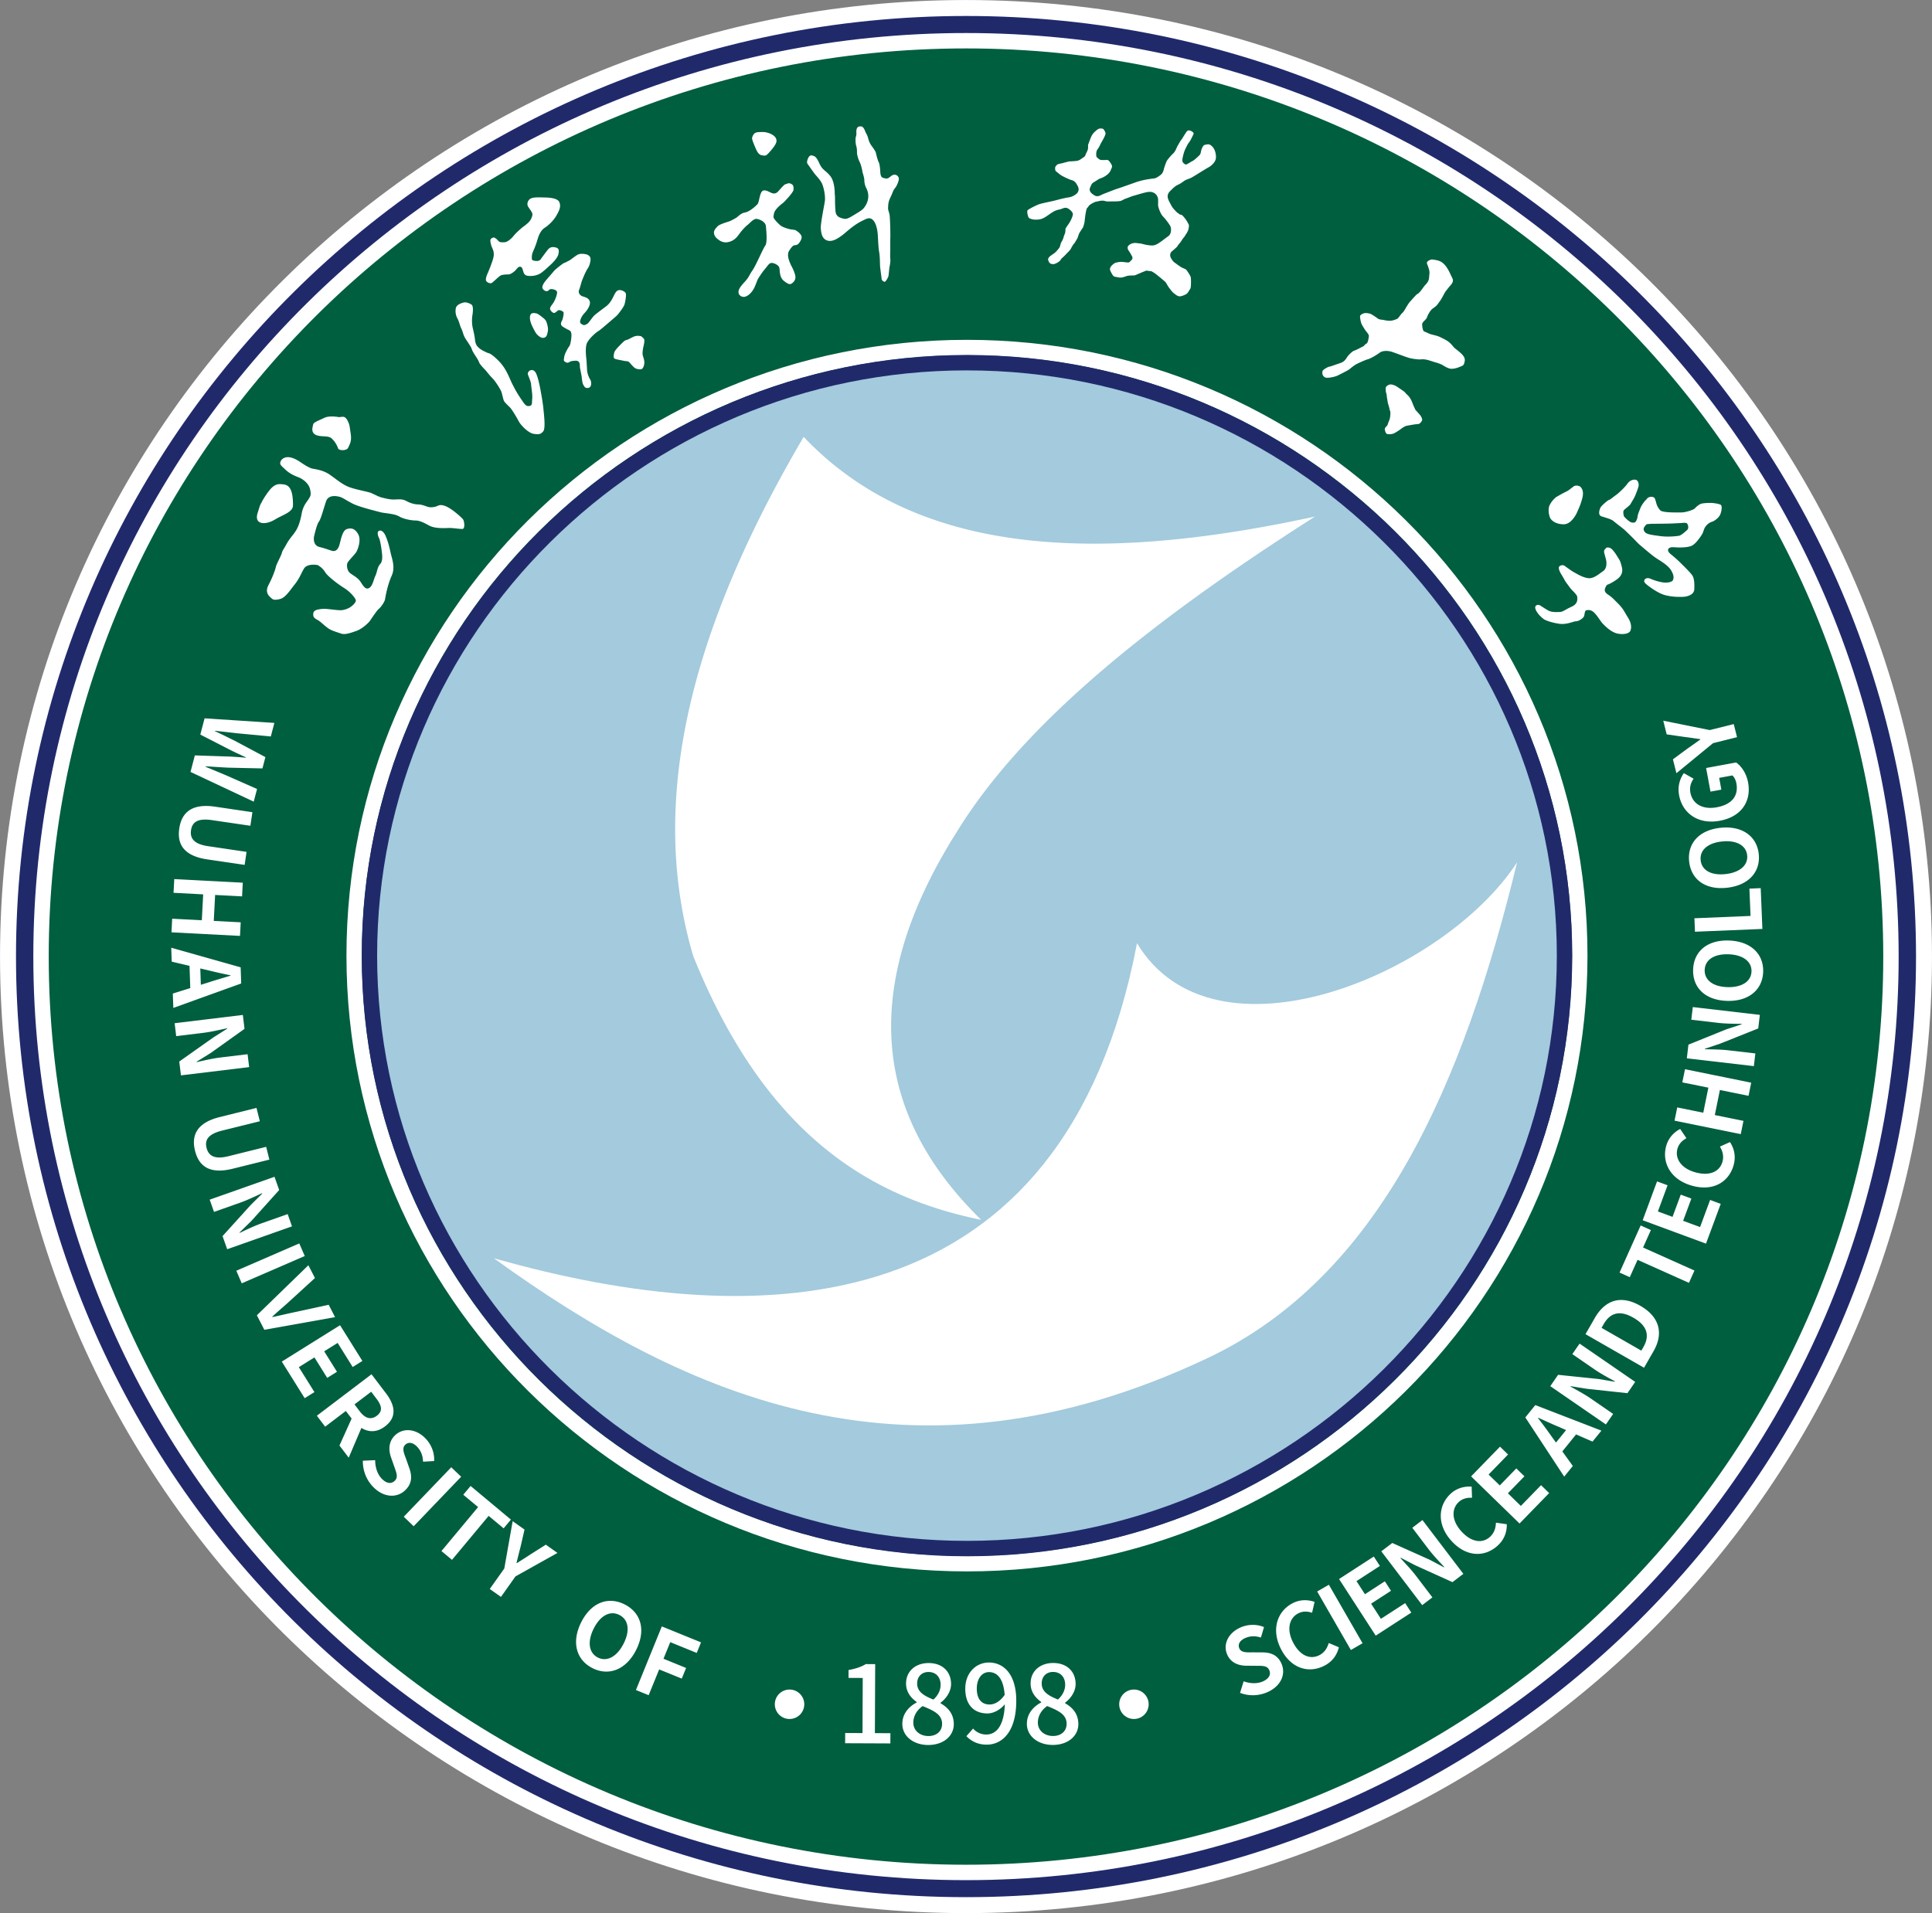
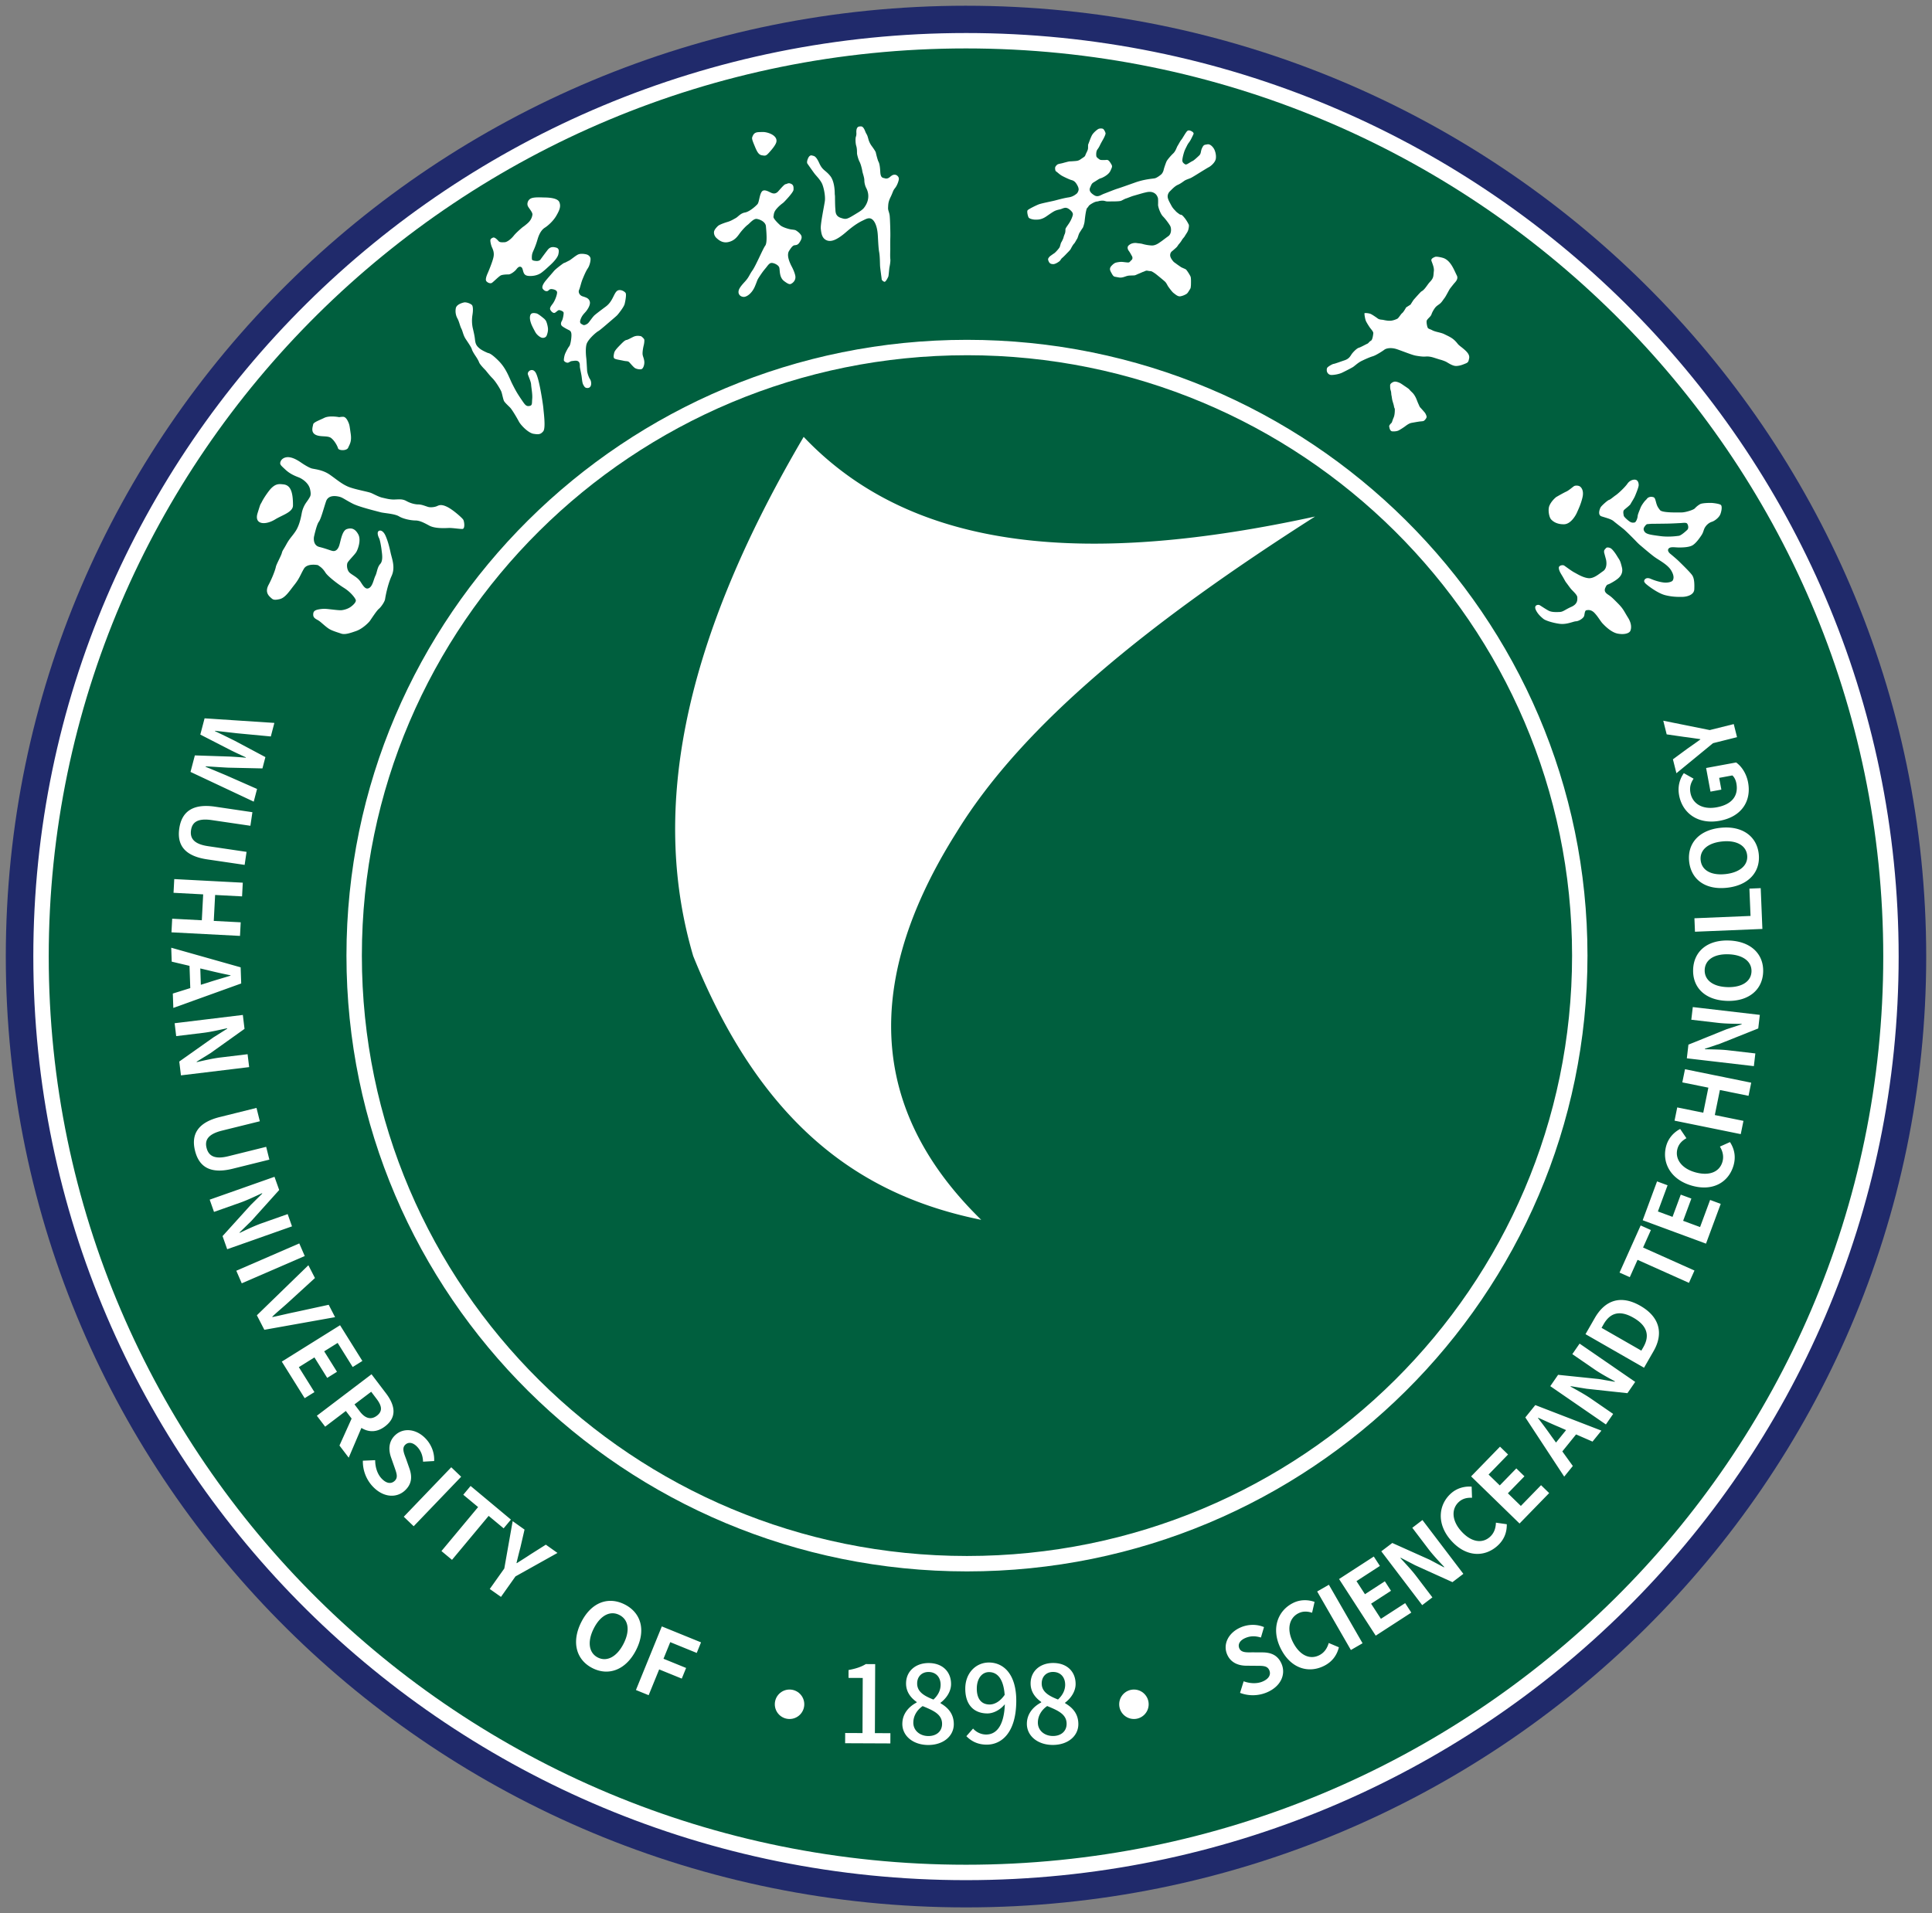
<svg xmlns="http://www.w3.org/2000/svg" viewBox="0 0 357.178 353.778">
  <rect x="0" y="0" width="357.178" height="353.778" fill="#808080" stroke="none" />
  <path fill="#202a6b" d="M178.59 1.058h.003v.003c49.008 0 93.389 19.685 125.515 51.502 32.123 31.82 51.999 75.774 51.999 124.32h.003v.008h-.003c0 48.546-19.876 92.505-52.003 124.325-32.122 31.816-76.503 51.497-125.511 51.497v.007h-.004v-.007c-49.012 0-93.389-19.681-125.515-51.501-32.126-31.816-51.999-75.77-52.002-124.317h-.004v-.008h.004c.003-48.55 19.876-92.508 52.002-124.324S129.577 1.065 178.586 1.06v-.003z" />
-   <path fill="#fff" d="M178.593 2.954v.007h-.007v-.007c-48.49.004-92.398 19.477-124.184 50.954-31.783 31.478-51.444 74.96-51.444 122.98h.003v.007h-.003c0 48.01 19.661 91.493 51.444 122.971 31.783 31.481 75.693 50.955 124.187 50.955v-.008h.004v.008c48.49 0 92.397-19.474 124.184-50.955 31.782-31.478 51.448-74.96 51.448-122.975h-.008v-.007h.008c0-48.015-19.666-91.498-51.448-122.976-31.783-31.477-75.694-50.954-124.184-50.954M178.589 0h.004v.004c49.303 0 93.95 19.803 126.27 51.81 32.316 32.012 52.312 76.23 52.312 125.07h.003v.007h-.003c0 48.838-19.996 93.061-52.316 125.072-32.316 32.008-76.963 51.808-126.266 51.808v.007h-.004v-.007c-49.307 0-93.95-19.8-126.27-51.811C19.999 269.952.007 225.733.004 176.895H0v-.008h.004c.003-48.842 19.995-93.065 52.315-125.072S129.282.007 178.586.004V0z" />
  <path fill="#005f3e" fill-rule="evenodd" d="M178.59 7.53c94.424 0 171.001 75.84 171.001 169.36S273.014 346.247 178.59 346.247 7.587 270.408 7.587 176.888 84.164 7.531 178.59 7.531" />
  <path fill="#fff" d="M178.591 8.955v.007h-.007v-.007c-46.82 0-89.212 18.802-119.9 49.195C27.996 88.546 9.009 130.527 9.009 176.889h.007v.004H9.01c.004 46.361 18.987 88.343 49.675 118.735 30.688 30.393 73.084 49.195 119.904 49.195v-.003h.003v.003c46.82 0 89.212-18.802 119.9-49.195 30.692-30.392 49.675-72.377 49.675-118.735h-.007v-.008h.007c0-46.358-18.983-88.34-49.671-118.732C267.807 27.757 225.41 8.955 178.59 8.955m-.004-2.855h.004v.007c47.605 0 90.708 19.116 121.915 50.024 31.204 30.904 50.508 73.6 50.508 120.755h.007v.007h-.007c0 47.154-19.304 89.854-50.511 120.758-31.204 30.904-74.307 50.02-121.912 50.024v.003h-.004v-.003c-47.605-.004-90.711-19.12-121.915-50.024-31.207-30.908-50.51-73.603-50.51-120.758h-.004v-.004h.003c0-47.158 19.304-89.854 50.511-120.758 31.204-30.908 74.31-50.024 121.912-50.024V6.1z" />
  <path fill="#fff" d="M178.77 65.69v.007h-.006v-.008c-30.886.004-58.85 12.434-79.094 32.527C79.425 118.309 66.9 146.063 66.9 176.71h.007v.004h-.007c0 30.648 12.526 58.401 32.768 78.491 20.244 20.097 48.214 32.526 79.097 32.526v-.003h.007v.003c30.886 0 58.852-12.429 79.097-32.522 20.244-20.094 32.768-47.847 32.768-78.495h-.008v-.008h.008c0-30.644-12.524-58.398-32.768-78.491-20.245-20.094-48.211-32.523-79.097-32.527m-.004-2.85h.004v.003c31.672 0 60.348 12.746 81.108 33.352s33.605 49.072 33.605 80.513h.007v.008h-.007c0 31.44-12.844 59.912-33.605 80.517-20.76 20.602-49.436 33.348-81.108 33.352v.004h-.007v-.004c-31.669-.004-60.349-12.75-81.11-33.356-20.76-20.605-33.603-49.072-33.603-80.513h-.007v-.004h.007c0-31.445 12.844-59.912 33.604-80.517 20.76-20.606 49.437-33.352 81.109-33.352v-.004z" />
-   <path fill="#a3cadd" fill-rule="evenodd" d="M178.766 67.067c60.845 0 110.473 49.256 110.473 109.644S239.611 286.36 178.766 286.36s-110.47-49.256-110.47-109.648S117.92 67.067 178.766 67.067" />
-   <path fill="#202a6b" d="M178.77 68.49v.008h-.006v-.008c-30.029 0-57.288 12.156-77.043 31.763-19.754 19.606-32 46.66-32 76.458h.007v.007h-.007c0 29.794 12.246 56.848 32 76.451 19.755 19.607 47.018 31.766 77.046 31.766v-.007h.008v.007c30.024-.004 57.287-12.159 77.038-31.762 19.755-19.607 32.004-46.661 32.004-76.458h-.007v-.008h.007c-.004-29.797-12.25-56.848-32-76.454-19.755-19.607-47.018-31.762-77.046-31.762m-.004-2.856h.004v.007c30.814 0 58.787 12.473 79.057 32.588 20.27 20.119 32.837 47.887 32.837 78.477h.003v.008h-.003c0 30.59-12.567 58.358-32.837 78.48-20.27 20.115-48.243 32.588-79.053 32.588v.007h-.008v-.007c-30.814 0-58.79-12.473-79.057-32.591-20.27-20.119-32.837-47.887-32.837-78.474h-.007v-.007h.007c0-30.594 12.567-58.362 32.837-78.48 20.27-20.116 48.243-32.588 79.054-32.588v-.007z" />
-   <path fill="#fff" fill-rule="evenodd" d="M280.474 159.464c-9.892 40.676-25.166 76.548-57.295 91.71-54.62 25.774-96.07 7.38-131.897-18.51 49.57 14.105 105.42 12.393 118.923-58.251 14.17 23.593 56.657 5.908 70.269-14.95" />
-   <path fill="#fff" fill-rule="evenodd" d="M148.58 80.785c-23.402 39.775-27.952 70.442-20.425 95.996 13.187 32.689 32.325 44.548 53.247 48.788-18.125-17.71-24.03-40.77-4.592-71.607 12.397-20.27 36.239-39.27 66.31-58.445-41.455 9.027-74.068 6.871-94.54-14.732M259.96 56.845s-.48.872-.73 1.053c-.248.18-.655.919-.9 1.041-.253.126-.7.31-1.161.364s-1.103-.068-1.406-.14c-.303-.069-.714-.015-1.07-.281-.354-.267-1.093-.761-1.342-.851-.248-.09-.782-.177-1.085-.123s-.764.307-.818.52c-.05.212.12 1.12.245 1.423.126.303.606 1.064.822 1.348.213.285.588.667.555.97-.036.303-.144 1.226-.447 1.366-.302.145-.443.466-.641.538-.195.072-1.226.656-1.59.757s-.984.731-1.255 1.085c-.27.353-.461.926-1.359 1.225-.894.3-1.777.635-2.036.67-.264.037-.995.476-1.158.678s-.13.624-.064.797c.064.173.288.562.796.573.512.011 1.424-.155 1.968-.41.545-.26 1.792-.898 2.059-1.075.267-.173.901-.775 1.51-1.078.61-.299 1.493-.706 2.116-.89.62-.18 1.907-1.02 2.163-1.226.26-.202 1.14-.494 2.394-.054s2.729 1.042 3.37 1.157c.642.116 1.356.22 1.853.17.501-.05 1.002.061 1.305.144s1.208.39 1.424.44c.22.054.696.216 1.024.371.324.155 1.215.825 1.932.79.717-.037 1.208-.26 1.748-.48.541-.216.498-.523.591-.858.213-.786-.511-1.406-1.146-1.936-.281-.238-.735-.544-.952-.825-.796-1.031-1.413-1.258-2.469-1.781-.703-.35-1.6-.379-2.296-.76-.307-.17-.649-.206-.772-.426-.119-.224-.31-1.16-.155-1.402.152-.238.34-.397.574-.653.234-.252.27-.425.331-.591.058-.166.375-.793.696-1.16.278-.314.634-.48.908-.74.296-.277.509-.656.783-1.002.176-.22.814-1.449.923-1.611.104-.159.645-.833.804-1.028.162-.198.854-.796.519-1.463-.527-1.045-1.09-2.675-2.394-3.212-.328-.133-1.373-.36-1.63-.249-.259.112-.814.314-.673.74.151.45.519 1.232.443 1.87-.108.901.022 1.244-.732 2.026-.48.501-.94 1.442-1.586 1.766-.13.069-1.25 1.349-1.373 1.482s-.617.94-.617.94m-2.913 19.254s.054 1.028-.209 1.626-.288.883-.396.991c-.112.112-.472.451-.43.671.048.223.12.858.57.898.451.043.934-.044 1.158-.16.227-.11.775-.453 1.114-.695.338-.245.804-.627 1.297-.714.494-.086.862-.158 1.341-.23.48-.072.764-.043.945-.159.184-.115.494-.512.494-.71s-.199-.638-.343-.807c-.14-.17-.706-.811-.833-.938-.126-.13-.162-.274-.367-.717-.202-.444-.321-.844-.501-1.186-.18-.343-.357-.624-.667-.916-.314-.295-.43-.44-.512-.54-.08-.098-.638-.473-.786-.57s-.663-.458-.844-.559c-.18-.093-.641-.299-.987-.295-.332 0-.905.331-.905.663.003.425-.004.652.112.995.115.342.072.613.137.89s.075.523.144.837c.065.31.263.832.313 1.16.05.325.155.465.155.465ZM118.22 62.124s-.555-.119-1.154.173c-.595.292-1.002.53-1.222.566-.22.032-.472.195-1.016.753-.548.56-1.172 1.165-1.277 1.623s-.209.933.094 1.088c.3.155.93.227 1.597.375.663.152.836.007 1.14.335.302.328.77.898 1.055 1.053s.898.281 1.197.152.559-.855.472-1.486c-.086-.627-.31-.915-.313-1.37-.007-.457.112-1.12.22-1.55.104-.425.144-.933.079-1.092-.065-.155-.48-.544-.591-.573-.108-.032-.281-.047-.281-.047M96.667 41.969s-1.19.985-1.691 1.62c-.501.633-1.24 1.203-1.712 1.207-.476.007-.866.047-1.09-.206-.223-.252-.702-.775-1.023-.652s-.436.245-.486.428c-.047.192.082.87.255 1.288.177.414.501.987.314 1.889-.191.897-.898 2.588-1.063 2.959-.166.371-.523 1.215-.235 1.521.289.31.685.415.941.317.256-.1 1.399-1.319 1.788-1.445.393-.13 1.006-.148 1.37-.151.368-.004 1.107-.53 1.402-.912.296-.386.552-.592.837-.487s.324.39.457.847c.137.458.325.797 1.067.836.74.044 1.662-.104 2.362-.648.699-.541.948-.805 1.615-1.41.663-.61 1.33-1.388 1.449-1.936.122-.544.187-1.088-.393-1.247-.584-.159-1.11-.187-1.593.436A67 67 0 0 0 99.915 48c-.09.126-.325.256-.635.26-.306.004-.89-.061-.93-.281-.036-.217-.061-.761.097-1.215.16-.458.505-1.024.93-2.491s1.01-1.961 1.4-2.203c.388-.245 1.43-1.078 2.061-2.159s.894-1.78.562-2.549c-.331-.764-2.015-.836-2.692-.843-.682-.011-1.936-.105-2.542.17-.605.277-.807 1.027-.544 1.492.263.468.887 1.124.807 1.55-.075.425-.245 1.002-.93 1.59-.68.587-.832.648-.832.648Zm7.498 6.713s-1.392.991-1.781 1.467c-.393.476-.941 1.081-1.453 1.698-.515.613-.825 1.24-.577 1.571.249.332.541.473.83.411.288-.061.327-.407.807-.371.476.04 1.013.234 1.002.642-.007.407-.353 1.474-.858 2.134s-.512.854-.35 1.128.487.57.746.494c.256-.076.61-.537.851-.512.242.025.768.224.815.458.047.23-.13 1.225-.314 1.525-.183.295-.292.72.058.995.35.273.991.598 1.236.717.246.119.473.281.469.952-.004.667-.187 1.78-.393 2.026-.205.241-.544.876-.753 1.348-.206.472-.285 1.186-.245 1.312.036.13.378.41.692.393.31-.018.385-.26.832-.31.447-.047.837-.144 1.147.08.31.226.27.706.274.936.003.228.223 1.18.31 1.716.086.537.111 1.276.328 1.659.216.385.335.62.825.594.494-.025.62-.483.631-.775.01-.288-.054-.63-.241-.897-.184-.263-.487-1.096-.512-1.54s-.108-1.979-.152-2.303c-.043-.321-.23-2.09.148-2.833s1.25-1.554 1.752-1.947c.5-.397.025.108 1.72-1.341 1.697-1.453 1.92-1.644 2.09-1.817.17-.176 1.237-1.496 1.38-2.076.145-.577.347-1.72.192-2.019-.151-.299-1.121-.883-1.68-.324-.562.562-.768 1.903-1.972 2.8-1.207.898-1.662 1.252-2.05 1.572-.39.318-1.057 1.367-1.277 1.543-.22.177-.674.433-.912.281-.238-.158-.714-.216-.469-.944.246-.728.588-1.045.93-1.431.343-.382.963-1.305.8-1.918-.165-.613-.637-.757-1.311-.97-.678-.212-.84-.857-.678-1.182.166-.328.396-1.398.63-1.954.228-.555.61-1.5.985-2.05.378-.549.562-1.508.497-1.865-.064-.36-.414-.627-.735-.71-.324-.082-1.067-.212-1.557.018-.49.228-1.334.97-1.68 1.136-.343.162-.588.313-.735.368-.148.05-.292.115-.292.115Zm-3.5 10.31s-1.104-.956-1.479-1.035c-.371-.076-.937-.18-1.124.281-.188.458-.062 1.031.108 1.532s.551 1.193.81 1.666c.26.472.877.966 1.245 1.027.364.057.717-.094.85-.433.13-.339.289-.88.22-1.398-.068-.523-.26-1.204-.443-1.42zm-10.31 6.34s-1.118-.421-1.695-.9c-.573-.48-.76-.823-.847-1.645-.083-.818-.332-1.762-.443-2.281a6.6 6.6 0 0 1-.03-2.235c.138-.844.113-1.453-.02-1.763-.134-.31-1.093-.682-1.55-.577-.459.104-1.374.41-1.5 1.056a2.85 2.85 0 0 0 .302 1.907c.318.573.458 1.366.729 1.889.266.523.328 1.197.804 1.918.475.717 1.009 1.485 1.117 1.853.105.367.415.847.638 1.19.23.338.577.875.714 1.257.133.379.959 1.23 1.132 1.4s.699.904 1.337 1.545c.638.642 1.489 2.084 1.64 2.473.152.39.332 1.428.501 1.741.17.314.768.848 1.125 1.215s1.237 1.85 1.615 2.567c.379.714 1.756 2.123 2.707 2.275.952.15 1.316.126 1.806-.47.49-.59.062-3.615.025-4.17-.036-.558-.367-2.685-.677-4.181-.31-1.493-.595-2.286-.819-2.589-.223-.306-.504-.436-.825-.356-.32.075-.595.414-.562.695.032.278.57 1.33.609 1.947.036.616.281 1.788.205 2.642-.079.851.072 1.248-.54 1.341-.613.097-.815-.252-1.522-1.294-.703-1.042-.984-1.525-1.6-2.74-.613-1.21-1.089-2.851-2.574-4.34-1.489-1.492-1.9-1.406-1.9-1.406zM203.61 32.93s1.291-.49 1.68-1.344c.386-.85.412-.84-.021-1.51-.433-.675-.635-.484-1.024-.484-.393.004-.797.018-.944-.09-.148-.108-.527-.36-.595-.551-.065-.188-.105-.96.198-1.341.303-.382.501-.876.584-1.028.08-.147.32-.59.472-.85.148-.263.454-.89.43-1.085-.03-.191-.242-.638-.412-.78s-.605-.129-.84-.05c-.23.076-.937.65-1.225 1.129-.285.476-.653 1.618-.718 1.723-.065.1-.018.58-.054.84-.036.263-.184.519-.378.93-.191.41-.069.41-.591.75-.523.338-.646.53-1.338.587-.688.058-.93.061-1.117.072-.191.011-1.204.3-1.38.343-.181.043-.653.119-.82.216-.169.097-.41.378-.443.559-.036.184.011.652.17.731.162.08.642.57 1.12.83.48.263 1.44.703 1.724.771.288.072.624.213.937.717.31.502.397.797.386 1.05-.014.252-.22.641-.342.728s-.635.58-1.49.703c-.854.126-1.881.41-2.562.587-.682.177-2.466.501-3.04.732-.569.234-1.812.847-1.993 1.064-.176.212.044 1.12.188 1.348.144.223.804.386 1.197.386.393-.004 1.092.075 2.058-.588s1.352-.948 1.795-1.11c.444-.159.692-.163.977-.27.285-.113.552-.22.779-.22.227-.004.54.086.988.518s.378.682.378.761c0 .08-.213.883-.768 1.683-.551.8-.605.87-.605 1.082s-.008.533-.13.8a4.4 4.4 0 0 0-.235.692c-.053.202-.32.747-.414.873-.09.122-.191.681-.3.894-.107.216-.756.959-.99 1.106-.231.144-.541.379-.7.487-.158.112-.458.436-.436.649.022.212.173.555.3.663.129.105.216.191.63.21.415.02 1.107-.462 1.233-.592.13-.13.267-.418.436-.548s.638-.602.764-.743c.22-.241.707-.68.847-.966.134-.27.404-.764.606-.955.137-.126.404-.674.537-.861.137-.184.249-.747.433-1.09.036-.068.548-.872.57-.89.14-.097.363-.984.381-1.153.022-.17.09-.822.159-1.302.072-.475.202-1.171.314-1.265.111-.09.238-.285.31-.396.072-.116.331-.307.68-.501.35-.195.6-.3.884-.325.281-.025.198-.086.707-.137.504-.05.71.058.944.108.238.05.736.018 1.028.018s1.452.008 1.744-.119c.292-.126.664-.356.923-.429.26-.072.92-.367 1.366-.494.45-.122 1.734-.511 2.062-.58.328-.072 1.006-.285 1.612-.007.609.274.75.779.822.952.068.173.054.923.04 1.287-.019.367.41 1.658.9 2.159.49.497 1.154 1.406 1.352 1.78.195.376.285 1.425-.371 1.89-.653.461-1.002.757-1.338.984-.331.223-1.005.786-1.784.724a7.8 7.8 0 0 1-1.644-.284c-.27-.087-.613-.094-1.005-.152a2 2 0 0 0-.93.065c-.282.08-.624.325-.736.505-.108.184-.108.526.14.858.25.331.459.764.585.97.13.205.151.558-.087.746-.238.183-.295.436-.616.436-.318 0-.901-.101-1.197-.108-.3-.011-.96.072-1.244.209-.285.14-.753.59-.84.807-.09.22-.144.415.105.869s.41.797.717.858c.307.058.642.119.79.144.144.025.418.036.746-.054.335-.087.616-.224.923-.274.306-.05.944-.04 1.168-.065.22-.029.476-.187.771-.3.296-.11.735-.33.873-.363.137-.029.425-.23.66-.21.233.026.212.033.385.062.177.029.342.007.505.08.158.072.537.299.919.609.382.306 1.355 1.103 1.564 1.308.206.202.397.599.483.75.087.155.804 1.146 1.085 1.34.282.2.772.69 1.262.592.49-.094.804-.26 1.07-.41.271-.156.444-.516.56-.693.115-.177.23-.339.255-.49.022-.155.054-.411.054-.562s.044-1.169-.065-1.46c-.104-.289-.706-1.233-.868-1.349-.166-.115-.772-.335-.948-.461-.177-.126-.635-.433-.747-.523-.108-.09-.512-.357-.566-.422s-.652-.688-.649-1.222c.008-.537.318-.714.422-.804.108-.09.512-.436.732-.648s.27-.39.487-.635c.22-.245.414-.523.54-.742.123-.224.408-.501.494-.65.31-.544.548-.781.682-1.25.032-.105.173-.71.079-.937a7 7 0 0 0-.67-1.11c-.253-.325-.509-.62-.678-.69-.17-.068-.17.012-.328-.096-.16-.109-.617-.433-.736-.592s-.49-.443-.804-1.034c-.313-.591-.649-1.136-.681-1.612-.033-.475.238-.872.44-1.052s.832-.905 1.424-1.161c.587-.256 1.049-.649 1.3-.804.253-.158.776-.324 1.079-.454.299-.126 1.806-1.085 2.336-1.406.526-.32.897-.548 1.085-.641.184-.094 1.11-.761 1.236-1.522.126-.76-.176-1.59-.371-1.892-.195-.303-.656-.876-1.2-.772-.545.109-.653.03-.96.66-.31.627-.144 1.017-.547 1.402-.408.386-.995.927-1.212 1.013-.216.09-.778.465-.962.555-.188.087-.32.148-.508.004-.184-.148-.476-.292-.422-.826.058-.537.324-1.452.461-1.755.134-.3.231-.476.364-.75.137-.274.224-.429.397-.652.177-.224.375-.588.53-.912.155-.321.295-.591.32-.692.022-.101-.035-.246-.226-.379s-.592-.353-.88-.184c-.288.17-.92 1.395-1.14 1.644-.223.245-.554.927-.71 1.15-.154.224-.338.952-.807 1.395-.472.44-1.1 1.2-1.222 1.453-.126.252-.494 1.312-.551 1.608-.058.295-.274.67-.433.81-.155.138-.804.653-1.218.736-.415.08-1.875.159-3.566.757-1.69.599-2.743.974-3.36 1.168-.612.195-1.845.703-2.45.927-.603.223-1.118.713-1.814.273s-.995-.865-.746-1.427.292-.743.66-.962c.37-.224.868-.552 1.002-.628a3 3 0 0 1 .407-.151M144.982 37.323s1.698-1.73 1.72-2.235c.021-.505.017-.905-.487-1.114-.505-.213-.674.043-.988.086-.317.044-1.323 1.349-1.536 1.5-.209.144-.504.335-1.03.126-.527-.209-1.432-.84-1.854-.205-.418.63-.457 1.918-.771 2.274-.317.36-1.456 1.392-2.303 1.54-.848.144-1.266.79-1.724 1.038-.461.249-.868.515-1.46.692-.59.177-1.557.508-1.835.779-.277.274-.548.573-.67.897-.119.325-.029.905.418 1.316s1.14.977 2.2.743c1.055-.238 1.578-.887 2.025-1.51.444-.628 1.175-1.41 1.547-1.68.364-.267 1.078-1.18 1.68-1.09.605.09 1.622.556 1.687 1.363.064.811.302 3.007-.127 3.584-.429.573-1.726 3.673-2.364 4.578-.638.901-.584 1.2-1.471 2.16-.887.962-1.107 1.405-1.107 1.848.004.444.332.83.901.887.574.058 1.565-.613 2.124-1.921.558-1.312.331-1.064.948-1.986.616-.923.768-1.06 1.103-1.475.335-.41.62-.894 1.049-.898.432 0 1.258.368 1.41.851.147.487-.037 1.788.883 2.495.919.702 1.132.623 1.384.475.252-.147.905-.641.674-1.564-.227-.92-.721-1.72-.804-1.918-.08-.202-.861-1.687-.332-2.545.53-.858.78-1.038 1.057-1.067.28-.032.558-.05.843-.461.281-.415.591-.927.336-1.377-.256-.454-.783-.793-.967-.905-.183-.115-.666-.14-.937-.184-.27-.04-1.503-.35-1.986-.79-.483-.436-1.287-1.24-1.219-1.567.073-.332 0-.783.56-1.435.558-.653 1.091-1.006 1.2-1.096.111-.09.223-.209.223-.209m9.343-1.413s.069-2.25-.832-3.37c-.901-1.122-1.403-.978-2.037-2.384-.638-1.41-.999-1.29-1.29-1.391-.292-.105-.548.054-.736.432-.187.38-.306.844-.151 1.068.155.223 1.063 1.528 1.359 1.903.292.378 1.092 1.154 1.399 1.936s.569 2.199.465 3.046c-.109.85-.84 4.257-.754 5.147.087.89.234 1.752 1.042 2.12.81.368 1.864.029 3.637-1.503 1.77-1.536 2.686-1.94 3.24-2.21.56-.274 1.187-.62 1.774.036.588.66.794 1.875.848 2.776.054.898.108 2.354.248 3.096.14.743.14 2.005.163 2.513.025.512.295 2.325.299 2.498 0 .173.27.418.512.487.238.068.677-.844.728-.999.05-.158.14-1.222.173-1.496.036-.274.252-1.182.19-1.705-.06-.522-.01-1.65-.01-1.817s-.014-1.377.01-2.217c.026-.84-.046-3.233-.114-3.94-.069-.71-.336-.995-.3-1.553.033-.555 0-1.002.462-1.943.461-.941.4-1.132.814-1.648.415-.515.631-1.233.689-1.506.058-.274.025-.527-.238-.768-.26-.245-.526-.227-.76-.184-.235.05-.534.32-.707.458-.177.14-.516.302-.84.187-.328-.119-.8.029-.865-1.204-.065-1.23-.202-1.644-.346-1.907-.144-.267-.454-1.5-.476-1.655-.022-.154-.357-.666-.717-1.153a3.8 3.8 0 0 1-.67-1.366c-.13-.472-.203-.696-.343-.92-.141-.227-.21-.44-.325-.706-.119-.267-.342-.692-.667-.692s-.555 0-.72.26c-.166.255-.174.656-.156.955.018.302-.032.533-.104.742-.076.21-.09 1.11.083 1.662.17.552.126 1.218.14 1.406s.231 1.074.462 1.5c.23.421.465 1.359.519 1.748.058.393.371 1.15.371 1.687 0 .534.177 1.107.35 1.435.14.27.995 1.856-.43 3.68-.226.292-.68.599-1.041.822-2.102 1.284-2.16 1.374-3.237 1.013-1.078-.364-.952-1.23-1.006-1.712-.05-.483-.061-1.885-.061-2.134s-.043-.53-.043-.53ZM143.5 26.364c.418-1.316-1.608-1.975-2.484-1.954-1.077.029-1.61-.065-1.957.999-.097.303.216.988.498 1.68.335.81.648 1.51 1.25 1.618.76.137.822.144 1.547-.681.364-.415.948-1.092 1.146-1.662M296.56 102.16s.213.804.34 1.266c.122.465.244 1.669-.53 2.191-.772.523-1.731 1.42-2.748 1.294-1.02-.122-1.975-.742-2.563-1.052-.587-.31-1.647-1.132-1.9-1.284-.255-.155-.987-.018-.973.426.018.44.238.85.595 1.427.357.58.562 1.038.764 1.294.206.256.563.783.883 1.176.325.389 1.158 1.074 1.176 1.55.014.475.09 1.236-1.107 1.77-1.2.537-1.503.923-2.149.948-.648.028-1.481.061-2.05-.242-.57-.303-1.316-.814-1.62-.998-.302-.184-1.131-.058-.764.804.368.857 1.107 1.452 1.428 1.715.32.267 1.565.71 2.942.902 1.373.19 2.548-.437 3.078-.458s1.45-.584 1.532-1.078c.083-.498.133-.909.379-.959.248-.047.872-.195 1.532.516.66.706 1.077 1.503 1.488 1.935s1.576 1.64 2.798 1.868c1.218.223 2.123-.058 2.321-.523s.267-1.323-.443-2.452c-.71-1.128-.819-1.575-1.85-2.613-1.03-1.038-1.225-1.226-1.773-1.59-.552-.36-.826-.71-.562-1.301.26-.595.374-.566.638-.667.26-.101 1.023-.537 1.337-.768.317-.23 1.435-.93 1.096-2.325-.335-1.395-.443-1.345-.872-2.058-.426-.718-.952-1.367-1.237-1.507-.288-.14-.66-.184-.8-.043s-.343.35-.371.479c-.033.126-.015.357-.015.357m8.767-5.299s2.073-.018 2.95-.036c.871-.014 2.007-.083 2.403-.1.397-.019 1.006-.127 1.204.071.195.199.379.872.047 1.186-.328.314-1.157 1.053-1.568 1.103-.41.047-1.845.263-3.446.047-1.597-.216-2.505-.317-2.851-.779-.346-.461-.177-.775.036-1.056.216-.28.31-.385.573-.385.267-.026.652-.051.652-.051Zm-1.186-4.272s-.62.714-.858 1.334c-.241.62-.504 1.194-.526 1.55-.025.36-.288 1.1-.573 1.147-.289.047-.552.068-.934-.195-.378-.26-1.034-.865-1.06-1.056-.021-.191-.201-.804.062-1.067.263-.26 1.1-.88 1.193-1.096.097-.213.598-.952.815-1.453.212-.5.692-1.669.692-2.05 0-.383-.12-.812-.476-.956-.357-.144-1.121 0-1.6.688-.476.693-1.742 1.86-2.17 2.145-.433.289-.963.79-1.237.862s-1.33 1.038-1.514 1.312c-.184.27-.66 1.474.126 1.73.782.26 1.752.48 2.224.88s1.348 1.06 1.842 1.46c.49.404 1.922 1.846 2.26 2.203.336.356.617.627.819.793.202.165 1.791 1.542 2.62 2.152.826.613 2.448 1.405 3.111 2.516s.404 1.636.282 1.856c-.123.224-.847.483-1.756.36-.908-.118-1.896-.482-2.3-.666-.403-.18-.865-.202-1.106.119-.245.324-.047.54.14.75.191.209 2.174 1.787 3.652 2.155 1.474.368 2.577.31 3.154.31.58 0 2.156-.238 2.206-1.402.047-1.16-.021-1.993-.342-2.527s-1.932-2.084-2.412-2.563c-.476-.48-1.474-1.305-1.709-1.496-.234-.191-.602-.649-.234-.988s1.14-.155 1.889-.155c.746 0 1.932-.04 2.545-.443.61-.404 1.197-1.23 1.583-1.81.389-.58.382-.995.641-1.434.26-.44.71-.88 1.28-1.06.566-.18 1.345-.804 1.575-1.399.235-.595.372-1.503.087-1.727-.285-.22-1.24-.324-1.543-.357s-1.864-.021-2.278.213a4.1 4.1 0 0 0-.988.793c-.274.292-1.76.74-2.404.74-.65 0-3.605.104-4.02-.426-.414-.526-.562-.764-.768-1.568s-.317-.804-.681-.876c-.364-.076-.793.108-.926.288-.134.184-.382.415-.382.415Zm-16.477-.652s1.348-.786 1.881-1.024c.534-.238 1.251-.912 1.49-1.034.237-.127.727-.101.994.04.267.143.844.745.53 2.065-.306 1.32-.815 2.314-1.01 2.776-.197.465-1.113 2.173-2.418 2.188-1.305.014-2.019-.509-2.383-.916s-.602-1.755-.32-2.47c.28-.713.843-1.26 1.038-1.445zM47.616 94.902c.656-2.109.437-1.38.819-2.145.382-.764 1.283-2.04 1.69-2.451.898-.901 1.486-.818 2.29-.732 1.21.137 1.766 1.219 1.751 3.89-.007 1.254-1.971 1.766-3.284 2.577-1.842 1.132-3.918.97-3.266-1.139m15.097-17.76s-1.766-.358-2.754.125c-.991.483-2.008.822-2.065 1.222-.058.4-.483 1.399.418 1.89s2.27.111 2.92.63c.645.516 1.139 1.45 1.269 1.896.13.447 1.615.49 1.87-.122.253-.61.686-1.093.462-2.6-.22-1.503-.195-1.59-.483-2.216-.288-.628-.602-.895-.93-.895a4 4 0 0 0-.707.07Zm-3.943 27.36s-1.94-.408-2.574.652c-.631 1.06-.79 1.752-1.734 2.945-.948 1.19-1.712 2.463-2.79 2.697-1.074.238-1.244.054-1.597-.267-.35-.32-1.157-.995-.422-2.376.736-1.384 1.258-2.847 1.345-3.323.09-.476.977-2.048 1.106-2.567.134-.519.231-.49.855-1.633.627-1.146 1.146-1.543 1.759-2.516.75-1.197 1.013-2.956 1.085-3.313a5.1 5.1 0 0 1 .847-1.925c.285-.397.512-.728.681-1.067h.004-.004c.166-.328.112-.793-.007-1.334-.241-1.1-1.359-1.91-2.094-2.199-.736-.284-1.626-.648-2.466-1.434-.84-.79-1.085-.941-.905-1.464.177-.523.779-.894 1.525-.836.746.06 1.532.483 2.275.995.746.511 1.488.937 1.95 1.081.461.14 2.011.224 3.342 1.146 1.33.923 2.375 1.882 3.741 2.358 1.363.476 3.4.807 3.97 1.06.565.252 1.42.717 2.01.847.592.126 1.367.368 2.268.339.905-.029 1.467-.123 2.214.292.746.41 1.575.62 2.199.62.623.003 1.362.339 1.82.465s1.244.029 1.658-.17c.415-.201.905-.338 1.983.231 1.07.57 2.65 1.986 2.833 2.3.188.314.375 1.698-.169 1.709-.548.01-1.838-.21-2.549-.18-.71.028-2.512.13-3.561-.437-1.05-.57-1.803-.948-2.574-.951s-2.192-.26-3.028-.765c-.833-.5-2.747-.573-3.428-.76-.678-.191-3.879-.955-5.105-1.575-1.229-.62-1.838-1.1-2.357-1.251-.52-.152-2.138-.509-2.589.8-.45 1.308-.944 3.273-1.351 3.803s-.89 2.78-.89 2.78-.286 1.553 1.005 1.867c1.283.317 2.07.68 2.498.746.43.061.934-.173 1.215-1.168.278-.992.53-2.61 1.359-2.884.83-.278 1.528-.09 2.109.97.58 1.06-.069 2.797-.375 3.295-.31.493-1.442 1.596-1.615 1.979-.173.378-.119 1.402.454 1.87.577.473 1.442.826 1.99 1.677.544.85.944 1.467 1.582 1.088.639-.378.815-1.607 1.136-2.25.32-.64.32-1.55.901-2.191.58-.642.296-2.026.242-2.552-.058-.526-.282-1.867-.455-2.192-.173-.32-.432-1.052-.111-1.315.317-.264.894-.055 1.294.854.404.908.688 1.96.93 3.096.238 1.14.934 2.704.195 4.333-.743 1.63-1.143 3.84-1.208 4.297-.065.458-.732 1.453-1.154 1.795-.421.343-1.42 1.907-1.665 2.24s-1.366 1.452-2.53 1.855c-1.165.408-2.077.71-2.762.48-.681-.234-1.514-.469-2.12-.804-.605-.335-1.413-1.132-1.892-1.492-.48-.36-1.14-.49-1.16-1.161-.023-.663.255-.894 1.142-1.045.887-.152 1.467-.047 1.997.007.533.054 1.694.212 2.127.162.429-.05 1.139-.227 1.694-.634.559-.408.966-.894.916-1.204-.047-.307-.87-1.46-2.185-2.279-1.312-.818-3.039-2.202-3.432-2.833-.396-.634-.793-.97-1.096-1.175z" />
+   <path fill="#fff" fill-rule="evenodd" d="M148.58 80.785c-23.402 39.775-27.952 70.442-20.425 95.996 13.187 32.689 32.325 44.548 53.247 48.788-18.125-17.71-24.03-40.77-4.592-71.607 12.397-20.27 36.239-39.27 66.31-58.445-41.455 9.027-74.068 6.871-94.54-14.732M259.96 56.845s-.48.872-.73 1.053c-.248.18-.655.919-.9 1.041-.253.126-.7.31-1.161.364s-1.103-.068-1.406-.14c-.303-.069-.714-.015-1.07-.281-.354-.267-1.093-.761-1.342-.851-.248-.09-.782-.177-1.085-.123c-.05.212.12 1.12.245 1.423.126.303.606 1.064.822 1.348.213.285.588.667.555.97-.036.303-.144 1.226-.447 1.366-.302.145-.443.466-.641.538-.195.072-1.226.656-1.59.757s-.984.731-1.255 1.085c-.27.353-.461.926-1.359 1.225-.894.3-1.777.635-2.036.67-.264.037-.995.476-1.158.678s-.13.624-.064.797c.064.173.288.562.796.573.512.011 1.424-.155 1.968-.41.545-.26 1.792-.898 2.059-1.075.267-.173.901-.775 1.51-1.078.61-.299 1.493-.706 2.116-.89.62-.18 1.907-1.02 2.163-1.226.26-.202 1.14-.494 2.394-.054s2.729 1.042 3.37 1.157c.642.116 1.356.22 1.853.17.501-.05 1.002.061 1.305.144s1.208.39 1.424.44c.22.054.696.216 1.024.371.324.155 1.215.825 1.932.79.717-.037 1.208-.26 1.748-.48.541-.216.498-.523.591-.858.213-.786-.511-1.406-1.146-1.936-.281-.238-.735-.544-.952-.825-.796-1.031-1.413-1.258-2.469-1.781-.703-.35-1.6-.379-2.296-.76-.307-.17-.649-.206-.772-.426-.119-.224-.31-1.16-.155-1.402.152-.238.34-.397.574-.653.234-.252.27-.425.331-.591.058-.166.375-.793.696-1.16.278-.314.634-.48.908-.74.296-.277.509-.656.783-1.002.176-.22.814-1.449.923-1.611.104-.159.645-.833.804-1.028.162-.198.854-.796.519-1.463-.527-1.045-1.09-2.675-2.394-3.212-.328-.133-1.373-.36-1.63-.249-.259.112-.814.314-.673.74.151.45.519 1.232.443 1.87-.108.901.022 1.244-.732 2.026-.48.501-.94 1.442-1.586 1.766-.13.069-1.25 1.349-1.373 1.482s-.617.94-.617.94m-2.913 19.254s.054 1.028-.209 1.626-.288.883-.396.991c-.112.112-.472.451-.43.671.048.223.12.858.57.898.451.043.934-.044 1.158-.16.227-.11.775-.453 1.114-.695.338-.245.804-.627 1.297-.714.494-.086.862-.158 1.341-.23.48-.072.764-.043.945-.159.184-.115.494-.512.494-.71s-.199-.638-.343-.807c-.14-.17-.706-.811-.833-.938-.126-.13-.162-.274-.367-.717-.202-.444-.321-.844-.501-1.186-.18-.343-.357-.624-.667-.916-.314-.295-.43-.44-.512-.54-.08-.098-.638-.473-.786-.57s-.663-.458-.844-.559c-.18-.093-.641-.299-.987-.295-.332 0-.905.331-.905.663.003.425-.004.652.112.995.115.342.072.613.137.89s.075.523.144.837c.065.31.263.832.313 1.16.05.325.155.465.155.465ZM118.22 62.124s-.555-.119-1.154.173c-.595.292-1.002.53-1.222.566-.22.032-.472.195-1.016.753-.548.56-1.172 1.165-1.277 1.623s-.209.933.094 1.088c.3.155.93.227 1.597.375.663.152.836.007 1.14.335.302.328.77.898 1.055 1.053s.898.281 1.197.152.559-.855.472-1.486c-.086-.627-.31-.915-.313-1.37-.007-.457.112-1.12.22-1.55.104-.425.144-.933.079-1.092-.065-.155-.48-.544-.591-.573-.108-.032-.281-.047-.281-.047M96.667 41.969s-1.19.985-1.691 1.62c-.501.633-1.24 1.203-1.712 1.207-.476.007-.866.047-1.09-.206-.223-.252-.702-.775-1.023-.652s-.436.245-.486.428c-.047.192.082.87.255 1.288.177.414.501.987.314 1.889-.191.897-.898 2.588-1.063 2.959-.166.371-.523 1.215-.235 1.521.289.31.685.415.941.317.256-.1 1.399-1.319 1.788-1.445.393-.13 1.006-.148 1.37-.151.368-.004 1.107-.53 1.402-.912.296-.386.552-.592.837-.487s.324.39.457.847c.137.458.325.797 1.067.836.74.044 1.662-.104 2.362-.648.699-.541.948-.805 1.615-1.41.663-.61 1.33-1.388 1.449-1.936.122-.544.187-1.088-.393-1.247-.584-.159-1.11-.187-1.593.436A67 67 0 0 0 99.915 48c-.09.126-.325.256-.635.26-.306.004-.89-.061-.93-.281-.036-.217-.061-.761.097-1.215.16-.458.505-1.024.93-2.491s1.01-1.961 1.4-2.203c.388-.245 1.43-1.078 2.061-2.159s.894-1.78.562-2.549c-.331-.764-2.015-.836-2.692-.843-.682-.011-1.936-.105-2.542.17-.605.277-.807 1.027-.544 1.492.263.468.887 1.124.807 1.55-.075.425-.245 1.002-.93 1.59-.68.587-.832.648-.832.648Zm7.498 6.713s-1.392.991-1.781 1.467c-.393.476-.941 1.081-1.453 1.698-.515.613-.825 1.24-.577 1.571.249.332.541.473.83.411.288-.061.327-.407.807-.371.476.04 1.013.234 1.002.642-.007.407-.353 1.474-.858 2.134s-.512.854-.35 1.128.487.57.746.494c.256-.076.61-.537.851-.512.242.025.768.224.815.458.047.23-.13 1.225-.314 1.525-.183.295-.292.72.058.995.35.273.991.598 1.236.717.246.119.473.281.469.952-.004.667-.187 1.78-.393 2.026-.205.241-.544.876-.753 1.348-.206.472-.285 1.186-.245 1.312.036.13.378.41.692.393.31-.018.385-.26.832-.31.447-.047.837-.144 1.147.08.31.226.27.706.274.936.003.228.223 1.18.31 1.716.086.537.111 1.276.328 1.659.216.385.335.62.825.594.494-.025.62-.483.631-.775.01-.288-.054-.63-.241-.897-.184-.263-.487-1.096-.512-1.54s-.108-1.979-.152-2.303c-.043-.321-.23-2.09.148-2.833s1.25-1.554 1.752-1.947c.5-.397.025.108 1.72-1.341 1.697-1.453 1.92-1.644 2.09-1.817.17-.176 1.237-1.496 1.38-2.076.145-.577.347-1.72.192-2.019-.151-.299-1.121-.883-1.68-.324-.562.562-.768 1.903-1.972 2.8-1.207.898-1.662 1.252-2.05 1.572-.39.318-1.057 1.367-1.277 1.543-.22.177-.674.433-.912.281-.238-.158-.714-.216-.469-.944.246-.728.588-1.045.93-1.431.343-.382.963-1.305.8-1.918-.165-.613-.637-.757-1.311-.97-.678-.212-.84-.857-.678-1.182.166-.328.396-1.398.63-1.954.228-.555.61-1.5.985-2.05.378-.549.562-1.508.497-1.865-.064-.36-.414-.627-.735-.71-.324-.082-1.067-.212-1.557.018-.49.228-1.334.97-1.68 1.136-.343.162-.588.313-.735.368-.148.05-.292.115-.292.115Zm-3.5 10.31s-1.104-.956-1.479-1.035c-.371-.076-.937-.18-1.124.281-.188.458-.062 1.031.108 1.532s.551 1.193.81 1.666c.26.472.877.966 1.245 1.027.364.057.717-.094.85-.433.13-.339.289-.88.22-1.398-.068-.523-.26-1.204-.443-1.42zm-10.31 6.34s-1.118-.421-1.695-.9c-.573-.48-.76-.823-.847-1.645-.083-.818-.332-1.762-.443-2.281a6.6 6.6 0 0 1-.03-2.235c.138-.844.113-1.453-.02-1.763-.134-.31-1.093-.682-1.55-.577-.459.104-1.374.41-1.5 1.056a2.85 2.85 0 0 0 .302 1.907c.318.573.458 1.366.729 1.889.266.523.328 1.197.804 1.918.475.717 1.009 1.485 1.117 1.853.105.367.415.847.638 1.19.23.338.577.875.714 1.257.133.379.959 1.23 1.132 1.4s.699.904 1.337 1.545c.638.642 1.489 2.084 1.64 2.473.152.39.332 1.428.501 1.741.17.314.768.848 1.125 1.215s1.237 1.85 1.615 2.567c.379.714 1.756 2.123 2.707 2.275.952.15 1.316.126 1.806-.47.49-.59.062-3.615.025-4.17-.036-.558-.367-2.685-.677-4.181-.31-1.493-.595-2.286-.819-2.589-.223-.306-.504-.436-.825-.356-.32.075-.595.414-.562.695.032.278.57 1.33.609 1.947.036.616.281 1.788.205 2.642-.079.851.072 1.248-.54 1.341-.613.097-.815-.252-1.522-1.294-.703-1.042-.984-1.525-1.6-2.74-.613-1.21-1.089-2.851-2.574-4.34-1.489-1.492-1.9-1.406-1.9-1.406zM203.61 32.93s1.291-.49 1.68-1.344c.386-.85.412-.84-.021-1.51-.433-.675-.635-.484-1.024-.484-.393.004-.797.018-.944-.09-.148-.108-.527-.36-.595-.551-.065-.188-.105-.96.198-1.341.303-.382.501-.876.584-1.028.08-.147.32-.59.472-.85.148-.263.454-.89.43-1.085-.03-.191-.242-.638-.412-.78s-.605-.129-.84-.05c-.23.076-.937.65-1.225 1.129-.285.476-.653 1.618-.718 1.723-.065.1-.018.58-.054.84-.036.263-.184.519-.378.93-.191.41-.069.41-.591.75-.523.338-.646.53-1.338.587-.688.058-.93.061-1.117.072-.191.011-1.204.3-1.38.343-.181.043-.653.119-.82.216-.169.097-.41.378-.443.559-.036.184.011.652.17.731.162.08.642.57 1.12.83.48.263 1.44.703 1.724.771.288.072.624.213.937.717.31.502.397.797.386 1.05-.014.252-.22.641-.342.728s-.635.58-1.49.703c-.854.126-1.881.41-2.562.587-.682.177-2.466.501-3.04.732-.569.234-1.812.847-1.993 1.064-.176.212.044 1.12.188 1.348.144.223.804.386 1.197.386.393-.004 1.092.075 2.058-.588s1.352-.948 1.795-1.11c.444-.159.692-.163.977-.27.285-.113.552-.22.779-.22.227-.004.54.086.988.518s.378.682.378.761c0 .08-.213.883-.768 1.683-.551.8-.605.87-.605 1.082s-.008.533-.13.8a4.4 4.4 0 0 0-.235.692c-.053.202-.32.747-.414.873-.09.122-.191.681-.3.894-.107.216-.756.959-.99 1.106-.231.144-.541.379-.7.487-.158.112-.458.436-.436.649.022.212.173.555.3.663.129.105.216.191.63.21.415.02 1.107-.462 1.233-.592.13-.13.267-.418.436-.548s.638-.602.764-.743c.22-.241.707-.68.847-.966.134-.27.404-.764.606-.955.137-.126.404-.674.537-.861.137-.184.249-.747.433-1.09.036-.068.548-.872.57-.89.14-.097.363-.984.381-1.153.022-.17.09-.822.159-1.302.072-.475.202-1.171.314-1.265.111-.09.238-.285.31-.396.072-.116.331-.307.68-.501.35-.195.6-.3.884-.325.281-.025.198-.086.707-.137.504-.05.71.058.944.108.238.05.736.018 1.028.018s1.452.008 1.744-.119c.292-.126.664-.356.923-.429.26-.072.92-.367 1.366-.494.45-.122 1.734-.511 2.062-.58.328-.072 1.006-.285 1.612-.007.609.274.75.779.822.952.068.173.054.923.04 1.287-.019.367.41 1.658.9 2.159.49.497 1.154 1.406 1.352 1.78.195.376.285 1.425-.371 1.89-.653.461-1.002.757-1.338.984-.331.223-1.005.786-1.784.724a7.8 7.8 0 0 1-1.644-.284c-.27-.087-.613-.094-1.005-.152a2 2 0 0 0-.93.065c-.282.08-.624.325-.736.505-.108.184-.108.526.14.858.25.331.459.764.585.97.13.205.151.558-.087.746-.238.183-.295.436-.616.436-.318 0-.901-.101-1.197-.108-.3-.011-.96.072-1.244.209-.285.14-.753.59-.84.807-.09.22-.144.415.105.869s.41.797.717.858c.307.058.642.119.79.144.144.025.418.036.746-.054.335-.087.616-.224.923-.274.306-.05.944-.04 1.168-.065.22-.029.476-.187.771-.3.296-.11.735-.33.873-.363.137-.029.425-.23.66-.21.233.026.212.033.385.062.177.029.342.007.505.08.158.072.537.299.919.609.382.306 1.355 1.103 1.564 1.308.206.202.397.599.483.75.087.155.804 1.146 1.085 1.34.282.2.772.69 1.262.592.49-.094.804-.26 1.07-.41.271-.156.444-.516.56-.693.115-.177.23-.339.255-.49.022-.155.054-.411.054-.562s.044-1.169-.065-1.46c-.104-.289-.706-1.233-.868-1.349-.166-.115-.772-.335-.948-.461-.177-.126-.635-.433-.747-.523-.108-.09-.512-.357-.566-.422s-.652-.688-.649-1.222c.008-.537.318-.714.422-.804.108-.09.512-.436.732-.648s.27-.39.487-.635c.22-.245.414-.523.54-.742.123-.224.408-.501.494-.65.31-.544.548-.781.682-1.25.032-.105.173-.71.079-.937a7 7 0 0 0-.67-1.11c-.253-.325-.509-.62-.678-.69-.17-.068-.17.012-.328-.096-.16-.109-.617-.433-.736-.592s-.49-.443-.804-1.034c-.313-.591-.649-1.136-.681-1.612-.033-.475.238-.872.44-1.052s.832-.905 1.424-1.161c.587-.256 1.049-.649 1.3-.804.253-.158.776-.324 1.079-.454.299-.126 1.806-1.085 2.336-1.406.526-.32.897-.548 1.085-.641.184-.094 1.11-.761 1.236-1.522.126-.76-.176-1.59-.371-1.892-.195-.303-.656-.876-1.2-.772-.545.109-.653.03-.96.66-.31.627-.144 1.017-.547 1.402-.408.386-.995.927-1.212 1.013-.216.09-.778.465-.962.555-.188.087-.32.148-.508.004-.184-.148-.476-.292-.422-.826.058-.537.324-1.452.461-1.755.134-.3.231-.476.364-.75.137-.274.224-.429.397-.652.177-.224.375-.588.53-.912.155-.321.295-.591.32-.692.022-.101-.035-.246-.226-.379s-.592-.353-.88-.184c-.288.17-.92 1.395-1.14 1.644-.223.245-.554.927-.71 1.15-.154.224-.338.952-.807 1.395-.472.44-1.1 1.2-1.222 1.453-.126.252-.494 1.312-.551 1.608-.058.295-.274.67-.433.81-.155.138-.804.653-1.218.736-.415.08-1.875.159-3.566.757-1.69.599-2.743.974-3.36 1.168-.612.195-1.845.703-2.45.927-.603.223-1.118.713-1.814.273s-.995-.865-.746-1.427.292-.743.66-.962c.37-.224.868-.552 1.002-.628a3 3 0 0 1 .407-.151M144.982 37.323s1.698-1.73 1.72-2.235c.021-.505.017-.905-.487-1.114-.505-.213-.674.043-.988.086-.317.044-1.323 1.349-1.536 1.5-.209.144-.504.335-1.03.126-.527-.209-1.432-.84-1.854-.205-.418.63-.457 1.918-.771 2.274-.317.36-1.456 1.392-2.303 1.54-.848.144-1.266.79-1.724 1.038-.461.249-.868.515-1.46.692-.59.177-1.557.508-1.835.779-.277.274-.548.573-.67.897-.119.325-.029.905.418 1.316s1.14.977 2.2.743c1.055-.238 1.578-.887 2.025-1.51.444-.628 1.175-1.41 1.547-1.68.364-.267 1.078-1.18 1.68-1.09.605.09 1.622.556 1.687 1.363.064.811.302 3.007-.127 3.584-.429.573-1.726 3.673-2.364 4.578-.638.901-.584 1.2-1.471 2.16-.887.962-1.107 1.405-1.107 1.848.004.444.332.83.901.887.574.058 1.565-.613 2.124-1.921.558-1.312.331-1.064.948-1.986.616-.923.768-1.06 1.103-1.475.335-.41.62-.894 1.049-.898.432 0 1.258.368 1.41.851.147.487-.037 1.788.883 2.495.919.702 1.132.623 1.384.475.252-.147.905-.641.674-1.564-.227-.92-.721-1.72-.804-1.918-.08-.202-.861-1.687-.332-2.545.53-.858.78-1.038 1.057-1.067.28-.032.558-.05.843-.461.281-.415.591-.927.336-1.377-.256-.454-.783-.793-.967-.905-.183-.115-.666-.14-.937-.184-.27-.04-1.503-.35-1.986-.79-.483-.436-1.287-1.24-1.219-1.567.073-.332 0-.783.56-1.435.558-.653 1.091-1.006 1.2-1.096.111-.09.223-.209.223-.209m9.343-1.413s.069-2.25-.832-3.37c-.901-1.122-1.403-.978-2.037-2.384-.638-1.41-.999-1.29-1.29-1.391-.292-.105-.548.054-.736.432-.187.38-.306.844-.151 1.068.155.223 1.063 1.528 1.359 1.903.292.378 1.092 1.154 1.399 1.936s.569 2.199.465 3.046c-.109.85-.84 4.257-.754 5.147.087.89.234 1.752 1.042 2.12.81.368 1.864.029 3.637-1.503 1.77-1.536 2.686-1.94 3.24-2.21.56-.274 1.187-.62 1.774.036.588.66.794 1.875.848 2.776.054.898.108 2.354.248 3.096.14.743.14 2.005.163 2.513.025.512.295 2.325.299 2.498 0 .173.27.418.512.487.238.068.677-.844.728-.999.05-.158.14-1.222.173-1.496.036-.274.252-1.182.19-1.705-.06-.522-.01-1.65-.01-1.817s-.014-1.377.01-2.217c.026-.84-.046-3.233-.114-3.94-.069-.71-.336-.995-.3-1.553.033-.555 0-1.002.462-1.943.461-.941.4-1.132.814-1.648.415-.515.631-1.233.689-1.506.058-.274.025-.527-.238-.768-.26-.245-.526-.227-.76-.184-.235.05-.534.32-.707.458-.177.14-.516.302-.84.187-.328-.119-.8.029-.865-1.204-.065-1.23-.202-1.644-.346-1.907-.144-.267-.454-1.5-.476-1.655-.022-.154-.357-.666-.717-1.153a3.8 3.8 0 0 1-.67-1.366c-.13-.472-.203-.696-.343-.92-.141-.227-.21-.44-.325-.706-.119-.267-.342-.692-.667-.692s-.555 0-.72.26c-.166.255-.174.656-.156.955.018.302-.032.533-.104.742-.076.21-.09 1.11.083 1.662.17.552.126 1.218.14 1.406s.231 1.074.462 1.5c.23.421.465 1.359.519 1.748.058.393.371 1.15.371 1.687 0 .534.177 1.107.35 1.435.14.27.995 1.856-.43 3.68-.226.292-.68.599-1.041.822-2.102 1.284-2.16 1.374-3.237 1.013-1.078-.364-.952-1.23-1.006-1.712-.05-.483-.061-1.885-.061-2.134s-.043-.53-.043-.53ZM143.5 26.364c.418-1.316-1.608-1.975-2.484-1.954-1.077.029-1.61-.065-1.957.999-.097.303.216.988.498 1.68.335.81.648 1.51 1.25 1.618.76.137.822.144 1.547-.681.364-.415.948-1.092 1.146-1.662M296.56 102.16s.213.804.34 1.266c.122.465.244 1.669-.53 2.191-.772.523-1.731 1.42-2.748 1.294-1.02-.122-1.975-.742-2.563-1.052-.587-.31-1.647-1.132-1.9-1.284-.255-.155-.987-.018-.973.426.018.44.238.85.595 1.427.357.58.562 1.038.764 1.294.206.256.563.783.883 1.176.325.389 1.158 1.074 1.176 1.55.014.475.09 1.236-1.107 1.77-1.2.537-1.503.923-2.149.948-.648.028-1.481.061-2.05-.242-.57-.303-1.316-.814-1.62-.998-.302-.184-1.131-.058-.764.804.368.857 1.107 1.452 1.428 1.715.32.267 1.565.71 2.942.902 1.373.19 2.548-.437 3.078-.458s1.45-.584 1.532-1.078c.083-.498.133-.909.379-.959.248-.047.872-.195 1.532.516.66.706 1.077 1.503 1.488 1.935s1.576 1.64 2.798 1.868c1.218.223 2.123-.058 2.321-.523s.267-1.323-.443-2.452c-.71-1.128-.819-1.575-1.85-2.613-1.03-1.038-1.225-1.226-1.773-1.59-.552-.36-.826-.71-.562-1.301.26-.595.374-.566.638-.667.26-.101 1.023-.537 1.337-.768.317-.23 1.435-.93 1.096-2.325-.335-1.395-.443-1.345-.872-2.058-.426-.718-.952-1.367-1.237-1.507-.288-.14-.66-.184-.8-.043s-.343.35-.371.479c-.033.126-.015.357-.015.357m8.767-5.299s2.073-.018 2.95-.036c.871-.014 2.007-.083 2.403-.1.397-.019 1.006-.127 1.204.071.195.199.379.872.047 1.186-.328.314-1.157 1.053-1.568 1.103-.41.047-1.845.263-3.446.047-1.597-.216-2.505-.317-2.851-.779-.346-.461-.177-.775.036-1.056.216-.28.31-.385.573-.385.267-.026.652-.051.652-.051Zm-1.186-4.272s-.62.714-.858 1.334c-.241.62-.504 1.194-.526 1.55-.025.36-.288 1.1-.573 1.147-.289.047-.552.068-.934-.195-.378-.26-1.034-.865-1.06-1.056-.021-.191-.201-.804.062-1.067.263-.26 1.1-.88 1.193-1.096.097-.213.598-.952.815-1.453.212-.5.692-1.669.692-2.05 0-.383-.12-.812-.476-.956-.357-.144-1.121 0-1.6.688-.476.693-1.742 1.86-2.17 2.145-.433.289-.963.79-1.237.862s-1.33 1.038-1.514 1.312c-.184.27-.66 1.474.126 1.73.782.26 1.752.48 2.224.88s1.348 1.06 1.842 1.46c.49.404 1.922 1.846 2.26 2.203.336.356.617.627.819.793.202.165 1.791 1.542 2.62 2.152.826.613 2.448 1.405 3.111 2.516s.404 1.636.282 1.856c-.123.224-.847.483-1.756.36-.908-.118-1.896-.482-2.3-.666-.403-.18-.865-.202-1.106.119-.245.324-.047.54.14.75.191.209 2.174 1.787 3.652 2.155 1.474.368 2.577.31 3.154.31.58 0 2.156-.238 2.206-1.402.047-1.16-.021-1.993-.342-2.527s-1.932-2.084-2.412-2.563c-.476-.48-1.474-1.305-1.709-1.496-.234-.191-.602-.649-.234-.988s1.14-.155 1.889-.155c.746 0 1.932-.04 2.545-.443.61-.404 1.197-1.23 1.583-1.81.389-.58.382-.995.641-1.434.26-.44.71-.88 1.28-1.06.566-.18 1.345-.804 1.575-1.399.235-.595.372-1.503.087-1.727-.285-.22-1.24-.324-1.543-.357s-1.864-.021-2.278.213a4.1 4.1 0 0 0-.988.793c-.274.292-1.76.74-2.404.74-.65 0-3.605.104-4.02-.426-.414-.526-.562-.764-.768-1.568s-.317-.804-.681-.876c-.364-.076-.793.108-.926.288-.134.184-.382.415-.382.415Zm-16.477-.652s1.348-.786 1.881-1.024c.534-.238 1.251-.912 1.49-1.034.237-.127.727-.101.994.04.267.143.844.745.53 2.065-.306 1.32-.815 2.314-1.01 2.776-.197.465-1.113 2.173-2.418 2.188-1.305.014-2.019-.509-2.383-.916s-.602-1.755-.32-2.47c.28-.713.843-1.26 1.038-1.445zM47.616 94.902c.656-2.109.437-1.38.819-2.145.382-.764 1.283-2.04 1.69-2.451.898-.901 1.486-.818 2.29-.732 1.21.137 1.766 1.219 1.751 3.89-.007 1.254-1.971 1.766-3.284 2.577-1.842 1.132-3.918.97-3.266-1.139m15.097-17.76s-1.766-.358-2.754.125c-.991.483-2.008.822-2.065 1.222-.058.4-.483 1.399.418 1.89s2.27.111 2.92.63c.645.516 1.139 1.45 1.269 1.896.13.447 1.615.49 1.87-.122.253-.61.686-1.093.462-2.6-.22-1.503-.195-1.59-.483-2.216-.288-.628-.602-.895-.93-.895a4 4 0 0 0-.707.07Zm-3.943 27.36s-1.94-.408-2.574.652c-.631 1.06-.79 1.752-1.734 2.945-.948 1.19-1.712 2.463-2.79 2.697-1.074.238-1.244.054-1.597-.267-.35-.32-1.157-.995-.422-2.376.736-1.384 1.258-2.847 1.345-3.323.09-.476.977-2.048 1.106-2.567.134-.519.231-.49.855-1.633.627-1.146 1.146-1.543 1.759-2.516.75-1.197 1.013-2.956 1.085-3.313a5.1 5.1 0 0 1 .847-1.925c.285-.397.512-.728.681-1.067h.004-.004c.166-.328.112-.793-.007-1.334-.241-1.1-1.359-1.91-2.094-2.199-.736-.284-1.626-.648-2.466-1.434-.84-.79-1.085-.941-.905-1.464.177-.523.779-.894 1.525-.836.746.06 1.532.483 2.275.995.746.511 1.488.937 1.95 1.081.461.14 2.011.224 3.342 1.146 1.33.923 2.375 1.882 3.741 2.358 1.363.476 3.4.807 3.97 1.06.565.252 1.42.717 2.01.847.592.126 1.367.368 2.268.339.905-.029 1.467-.123 2.214.292.746.41 1.575.62 2.199.62.623.003 1.362.339 1.82.465s1.244.029 1.658-.17c.415-.201.905-.338 1.983.231 1.07.57 2.65 1.986 2.833 2.3.188.314.375 1.698-.169 1.709-.548.01-1.838-.21-2.549-.18-.71.028-2.512.13-3.561-.437-1.05-.57-1.803-.948-2.574-.951s-2.192-.26-3.028-.765c-.833-.5-2.747-.573-3.428-.76-.678-.191-3.879-.955-5.105-1.575-1.229-.62-1.838-1.1-2.357-1.251-.52-.152-2.138-.509-2.589.8-.45 1.308-.944 3.273-1.351 3.803s-.89 2.78-.89 2.78-.286 1.553 1.005 1.867c1.283.317 2.07.68 2.498.746.43.061.934-.173 1.215-1.168.278-.992.53-2.61 1.359-2.884.83-.278 1.528-.09 2.109.97.58 1.06-.069 2.797-.375 3.295-.31.493-1.442 1.596-1.615 1.979-.173.378-.119 1.402.454 1.87.577.473 1.442.826 1.99 1.677.544.85.944 1.467 1.582 1.088.639-.378.815-1.607 1.136-2.25.32-.64.32-1.55.901-2.191.58-.642.296-2.026.242-2.552-.058-.526-.282-1.867-.455-2.192-.173-.32-.432-1.052-.111-1.315.317-.264.894-.055 1.294.854.404.908.688 1.96.93 3.096.238 1.14.934 2.704.195 4.333-.743 1.63-1.143 3.84-1.208 4.297-.065.458-.732 1.453-1.154 1.795-.421.343-1.42 1.907-1.665 2.24s-1.366 1.452-2.53 1.855c-1.165.408-2.077.71-2.762.48-.681-.234-1.514-.469-2.12-.804-.605-.335-1.413-1.132-1.892-1.492-.48-.36-1.14-.49-1.16-1.161-.023-.663.255-.894 1.142-1.045.887-.152 1.467-.047 1.997.007.533.054 1.694.212 2.127.162.429-.05 1.139-.227 1.694-.634.559-.408.966-.894.916-1.204-.047-.307-.87-1.46-2.185-2.279-1.312-.818-3.039-2.202-3.432-2.833-.396-.634-.793-.97-1.096-1.175z" />
  <path fill="#fff" d="m50.724 133.68-.655 2.506-6.252-.591c-1.34-.156-2.703-.303-4.064-.462l-.018.065c1.248.594 2.505 1.21 3.714 1.81l5.616 2.995-.547 2.092-6.365-.14c-1.333-.069-2.727-.169-4.122-.248l-.023.082c1.282.53 2.544 1.057 3.775 1.575l5.74 2.53-.613 2.346-11.689-5.497.802-3.055 6.434.215c1.016.053 2.009.12 2.978.215l.02-.068c-.888-.409-1.788-.824-2.7-1.274l-5.724-2.937.79-3.004zM39.756 149.17l6.907 1.02-.371 2.511-7.129-1.047c-2.612-.386-3.628.382-3.846 1.86-.22 1.491.524 2.571 3.135 2.957l7.13 1.056-.355 2.407-6.911-1.018c-4.175-.618-5.625-2.651-5.172-5.723.451-3.055 2.435-4.635 6.612-4.023ZM44.884 163.224l-.131 2.534-4.982-.262-.25 4.797 4.98.259-.13 2.513-12.67-.66.132-2.518 5.478.288.25-4.79-5.478-.289.132-2.537zM35.177 182.717l-.142-4.114-3.289-.777-.09-2.575 12.832 3.626.103 2.984-12.548 4.523-.095-2.658zm1.953-.612 1.374-.427c1.311-.438 2.756-.835 4.113-1.26l-.003-.07a97 97 0 0 1-4.183-.933l-1.403-.332zM44.896 187.682l.31 2.574-6.272 4.476-2.57 1.592.008.083c1.298-.295 2.941-.683 4.374-.857l5.027-.606.29 2.384-12.61 1.527-.31-2.557 6.306-4.461 2.555-1.61-.008-.082c-1.353.282-2.914.662-4.363.841l-5.06.612-.285-2.386zM40.645 206.56l6.777-1.687.615 2.469-7 1.733c-2.562.642-3.213 1.737-2.85 3.184.364 1.469 1.463 2.187 4.03 1.548l6.993-1.736.59 2.366-6.78 1.683c-4.101 1.018-6.217-.312-6.964-3.331-.746-2.999.49-5.214 4.589-6.23M50.747 217.612l.868 2.443-5.154 5.732-2.17 2.113.032.082c1.2-.57 2.725-1.306 4.085-1.786l4.774-1.686.802 2.266-11.982 4.229-.857-2.428 5.187-5.733 2.147-2.121-.028-.08c-1.256.571-2.699 1.28-4.075 1.763l-4.81 1.698-.799-2.266zM55.33 229.933l1.009 2.331-11.646 5.047-1.007-2.328zM57.011 233.965l1.215 2.366-4.726 4.32c-1.07.994-2.083 1.8-3.16 2.822l.038.077c1.447-.3 2.709-.624 4.142-.916l6.249-1.356 1.177 2.29-13.076 2.336-1.382-2.684zM62.869 245.06l4.125 6.606-1.792 1.12-2.778-4.455-2.49 1.554 2.367 3.785-1.807 1.127-2.363-3.785-2.883 1.798 2.884 4.615-1.805 1.127-4.229-6.766zM62.758 267.303l2.248-4.982-1.07-1.406-3.822 2.904-1.536-2.022 10.107-7.671 2.673 3.522c1.61 2.116 2.147 4.358-.176 6.115-1.516 1.157-3.037 1.107-4.37.286l-2.344 5.502zm2.778-7.604.996 1.313c.983 1.297 2.069 1.592 3.148.774 1.093-.827.923-1.816-.064-3.117l-.993-1.31zM67.083 270.11l2.279-.096c-.01 1.236.38 2.507 1.131 3.334.892.977 1.784 1.118 2.446.515.699-.633.393-1.401-.014-2.566l-.613-1.743c-.471-1.309-.577-2.96.793-4.208 1.536-1.397 3.948-1.127 5.68.777.997 1.095 1.56 2.578 1.477 4.05l-2.05.12c-.047-1.047-.334-1.927-1.04-2.701-.75-.824-1.607-1.024-2.226-.453-.674.612-.305 1.503.109 2.592l.598 1.707c.571 1.571.53 2.978-.828 4.214-1.54 1.404-4.016 1.31-5.995-.862a6.77 6.77 0 0 1-1.747-4.68ZM83.427 271.323l1.83 1.754-8.778 9.155-1.83-1.76zM88.39 278.686l-2.742-2.28 1.354-1.625 7.454 6.22-1.346 1.616-2.77-2.304-6.775 8.131-1.951-1.624zM93.232 290.045l1.546-8.755 2.195 1.557-.75 3.246c-.253.977-.49 1.904-.73 2.928l.053.038c.885-.568 1.71-1.077 2.55-1.64l2.816-1.78 2.151 1.528-7.764 4.34-2.682 3.788-2.072-1.463zM107.455 299.978c1.861-3.7 5.015-4.809 8.022-3.293 3.009 1.515 3.99 4.72 2.136 8.407-1.857 3.682-5.06 4.897-8.069 3.381-3.006-1.515-3.943-4.817-2.089-8.495m7.84 3.946c1.23-2.44.89-4.44-.8-5.291-1.684-.848-3.497.07-4.726 2.51-1.22 2.422-.924 4.514.763 5.365 1.687.85 3.543-.16 4.763-2.584M122.354 300.753l7.247 2.949-.791 1.957-4.897-1.996-1.249 3.07 4.18 1.704-.802 1.968-4.178-1.7-1.944 4.767-2.353-.957zM229.254 313.042l.665-2.139c1.14.42 2.444.483 3.46.062 1.2-.5 1.624-1.277 1.288-2.09-.357-.856-1.166-.832-2.376-.838l-1.817-.015c-1.37.003-2.925-.447-3.625-2.128-.785-1.886.266-4.022 2.602-4.993 1.34-.557 2.9-.583 4.23-.02l-.569 1.93c-.98-.3-1.886-.33-2.837.07-1.013.418-1.48 1.142-1.165 1.907.344.824 1.295.777 2.44.76l1.775.011c1.641-.006 2.93.5 3.623 2.166.781 1.89-.124 4.143-2.785 5.25a6.64 6.64 0 0 1-4.909.068ZM236.789 304.876c-1.851-3.678-.572-7.027 2.248-8.445 1.417-.716 2.889-.604 3.994-.212l-.46 2.007c-.834-.265-1.678-.327-2.523.097-1.689.85-2.227 2.937-1.02 5.335 1.223 2.425 3.107 3.31 4.87 2.425.95-.477 1.474-1.31 1.753-2.263l1.875.791c-.38 1.536-1.283 2.708-2.734 3.437-2.818 1.419-6.127.557-8.003-3.172ZM243.512 294.294l2.164-1.245 6.228 10.82-2.161 1.246zM247.558 291.993l6.423-4.161 1.127 1.74-4.328 2.806 1.566 2.42 3.677-2.387 1.137 1.754-3.678 2.386 1.813 2.799 4.486-2.902 1.133 1.751-6.577 4.264zM255.367 286.867l2.032-1.542 6.915 3.101 2.63 1.395.068-.05c-.894-.956-2.045-2.163-2.904-3.29l-3.01-3.964 1.877-1.433 7.564 9.95-2.015 1.533-6.925-3.137-2.635-1.371-.066.05c.91 1.006 2.008 2.142 2.88 3.287l3.036 3.99-1.885 1.433zM268.276 284.874c-2.735-3.069-2.36-6.636-.005-8.73 1.183-1.051 2.635-1.325 3.799-1.237l.07 2.06c-.87-.041-1.705.118-2.408.745-1.407 1.256-1.392 3.405.39 5.406 1.806 2.027 3.85 2.398 5.324 1.088.792-.706 1.086-1.645 1.11-2.636l2.011.285c.03 1.577-.541 2.943-1.75 4.017-2.352 2.098-5.77 2.113-8.54-.998ZM271.97 273.012l5.345-5.497 1.488 1.448-3.6 3.708 2.068 2.01 3.06-3.146 1.501 1.46-3.06 3.145 2.397 2.334 3.733-3.837 1.5 1.46-5.475 5.629zM291.375 265.25l-2.54 3.142 1.94 2.696-1.592 1.968-7.188-10.947 1.844-2.283 12.224 4.723-1.645 2.03zm-1.845-.801-1.292-.571c-1.258-.512-2.58-1.15-3.863-1.713l-.045.053a86 86 0 0 1 2.506 3.393l.829 1.145zM286.608 256.327l1.445-2.098 7.535.78 2.928.503.049-.07c-1.148-.628-2.612-1.41-3.777-2.217l-4.104-2.822 1.342-1.945 10.283 7.08-1.436 2.086-7.551-.818-2.93-.476-.045.067c1.18.671 2.576 1.407 3.76 2.222l4.127 2.84-1.342 1.948zM293.119 246.713l1.705-2.97c1.894-3.301 4.78-4.37 8.437-2.271 3.639 2.09 4.277 5.18 2.449 8.366l-1.77 3.081zm10.71 2.375c1.154-2.019.796-3.896-1.838-5.41-2.644-1.518-4.36-.829-5.52 1.19l-.384.674 7.355 4.217zM302.742 232.967l-1.435 3.205-1.895-.847 3.905-8.717 1.892.85-1.446 3.232 9.502 4.255-1.021 2.278zM303.69 225.646l2.657-7.186 1.945.72-1.79 4.841 2.707 1 1.52-4.11 1.964.724-1.525 4.114 3.134 1.156 1.854-5.014 1.963.727-2.723 7.354zM312.715 219.23c-3.955-1.144-5.536-4.36-4.657-7.391.444-1.525 1.524-2.531 2.561-3.073l1.158 1.707c-.756.43-1.381 1.006-1.646 1.913-.525 1.816.637 3.628 3.212 4.373 2.612.759 4.54-.015 5.09-1.91.298-1.024.045-1.975-.463-2.825l1.86-.833c.861 1.324 1.105 2.784.653 4.338-.88 3.034-3.765 4.867-7.768 3.702ZM309.58 207.23l.498-2.448 4.813.98.942-4.635-4.815-.974.495-2.434 12.243 2.49-.496 2.428-5.294-1.075-.939 4.63 5.294 1.076-.498 2.452zM311.853 195.703l.294-2.53 7.015-2.834 2.827-.924.009-.083c-1.308-.017-2.968-.023-4.378-.188l-4.94-.577.275-2.342 12.393 1.445-.293 2.51-7.048 2.81-2.808.945-.012.088c1.353.035 2.932.033 4.356.2l4.977.577-.274 2.348zM319.268 185.08c-4.062-.13-6.353-2.478-6.252-5.777.102-3.307 2.549-5.511 6.595-5.385 4.048.127 6.456 2.478 6.353 5.783-.103 3.302-2.65 5.506-6.696 5.38m.267-8.616c-2.681-.083-4.319 1.05-4.38 2.904-.055 1.851 1.509 3.084 4.193 3.167 2.663.082 4.402-1.045 4.458-2.899.057-1.857-1.608-3.093-4.272-3.172M313.358 172.294l-.102-2.49 10.375-.43-.21-5.052 2.09-.088.31 7.545zM319.255 164.163c-4.037.436-6.621-1.577-6.976-4.864-.348-3.282 1.773-5.795 5.793-6.224 4.023-.427 6.727 1.571 7.076 4.852.351 3.284-1.87 5.81-5.893 6.236m-.912-8.557c-2.662.282-4.13 1.627-3.932 3.47.194 1.841 1.91 2.842 4.578 2.56 2.645-.283 4.212-1.634 4.015-3.479-.194-1.842-2.013-2.834-4.661-2.551M317.946 151.774c-4.056.75-6.916-1.436-7.52-4.708-.329-1.775.207-3.146.872-4.094l1.804 1.021c-.468.707-.789 1.487-.583 2.602.377 2.042 2.237 3.175 4.876 2.687 2.678-.495 4.061-2.022 3.617-4.43-.112-.6-.387-1.168-.75-1.459l-2.428.45.403 2.175-2.009.37-.81-4.37 5.548-1.023c.97.68 1.9 2 2.216 3.713.62 3.355-1.134 6.31-5.237 7.066ZM316.695 137.428l-6.769 5.556-.644-2.572 2.641-1.948c.818-.57 1.585-1.11 2.425-1.718l-.015-.068c-1.028-.142-1.97-.292-2.957-.41l-3.25-.47-.629-2.525 8.59 1.73 4.44-1.106.605 2.419zM156.252 320.464l3.204.015.042-10.194-2.628-.012.005-1.453c1.376-.253 2.353-.589 3.192-1.1l1.732.008-.053 12.76 2.867.012-.008 1.892-8.362-.036zM166.82 318.758c.006-1.93 1.287-3.22 2.645-3.932v-.1c-1.094-.78-1.965-1.878-1.957-3.431.008-2.29 1.786-3.779 4.196-3.767 2.549.009 4.135 1.613 4.124 3.902-.005 1.492-1.025 2.76-1.945 3.434l-.001.1c1.312.763 2.461 1.901 2.453 3.89-.01 2.172-1.926 3.838-4.753 3.826-2.747-.012-4.773-1.654-4.763-3.922Zm7.346.029c.007-1.792-1.603-2.475-3.59-3.299-1.019.692-1.72 1.783-1.725 3.058-.006 1.453 1.204 2.474 2.777 2.48 1.493.006 2.532-.865 2.538-2.24Zm-.27-7.227c.006-1.354-.804-2.372-2.239-2.378-1.193-.006-2.094.806-2.098 2.121-.008 1.592 1.383 2.334 3.012 2.979.881-.816 1.321-1.748 1.325-2.722M179.897 319.643c.575.659 1.468 1.1 2.404 1.103 1.773.01 3.312-1.418 3.468-5.6-.861 1.054-2.118 1.704-3.233 1.701-2.448-.012-4.095-1.55-4.081-4.617.011-2.907 2.01-4.808 4.378-4.8 2.808.012 5.07 2.29 5.049 7.128-.024 5.773-2.66 8.072-5.489 8.06-1.692-.006-2.883-.689-3.737-1.569zm5.84-6.23c-.208-2.887-1.298-4.205-2.89-4.211-1.256-.006-2.255 1.127-2.262 3.037-.007 1.871.824 2.948 2.357 2.954.896.003 1.913-.509 2.794-1.78ZM189.844 318.748c.008-1.93 1.288-3.22 2.646-3.931v-.1c-1.093-.78-1.964-1.878-1.957-3.432.009-2.29 1.786-3.778 4.196-3.766 2.549.008 4.135 1.612 4.125 3.902-.006 1.492-1.026 2.76-1.945 3.434l-.002.1c1.313.762 2.462 1.901 2.453 3.89-.009 2.172-1.926 3.838-4.753 3.826-2.747-.012-4.773-1.654-4.762-3.923Zm7.347.03c.007-1.793-1.602-2.475-3.59-3.3-1.018.692-1.719 1.784-1.725 3.058-.005 1.454 1.204 2.472 2.777 2.481 1.493.006 2.532-.865 2.538-2.24Zm-.27-7.228c.007-1.353-.804-2.372-2.239-2.377-1.193-.006-2.093.806-2.098 2.121-.007 1.592 1.383 2.334 3.012 2.978.881-.815 1.321-1.748 1.326-2.722" />
  <circle cx="145.967" cy="315.151" r="2.724" fill="#fff" />
  <circle cx="209.636" cy="315.151" r="2.724" fill="#fff" />
</svg>